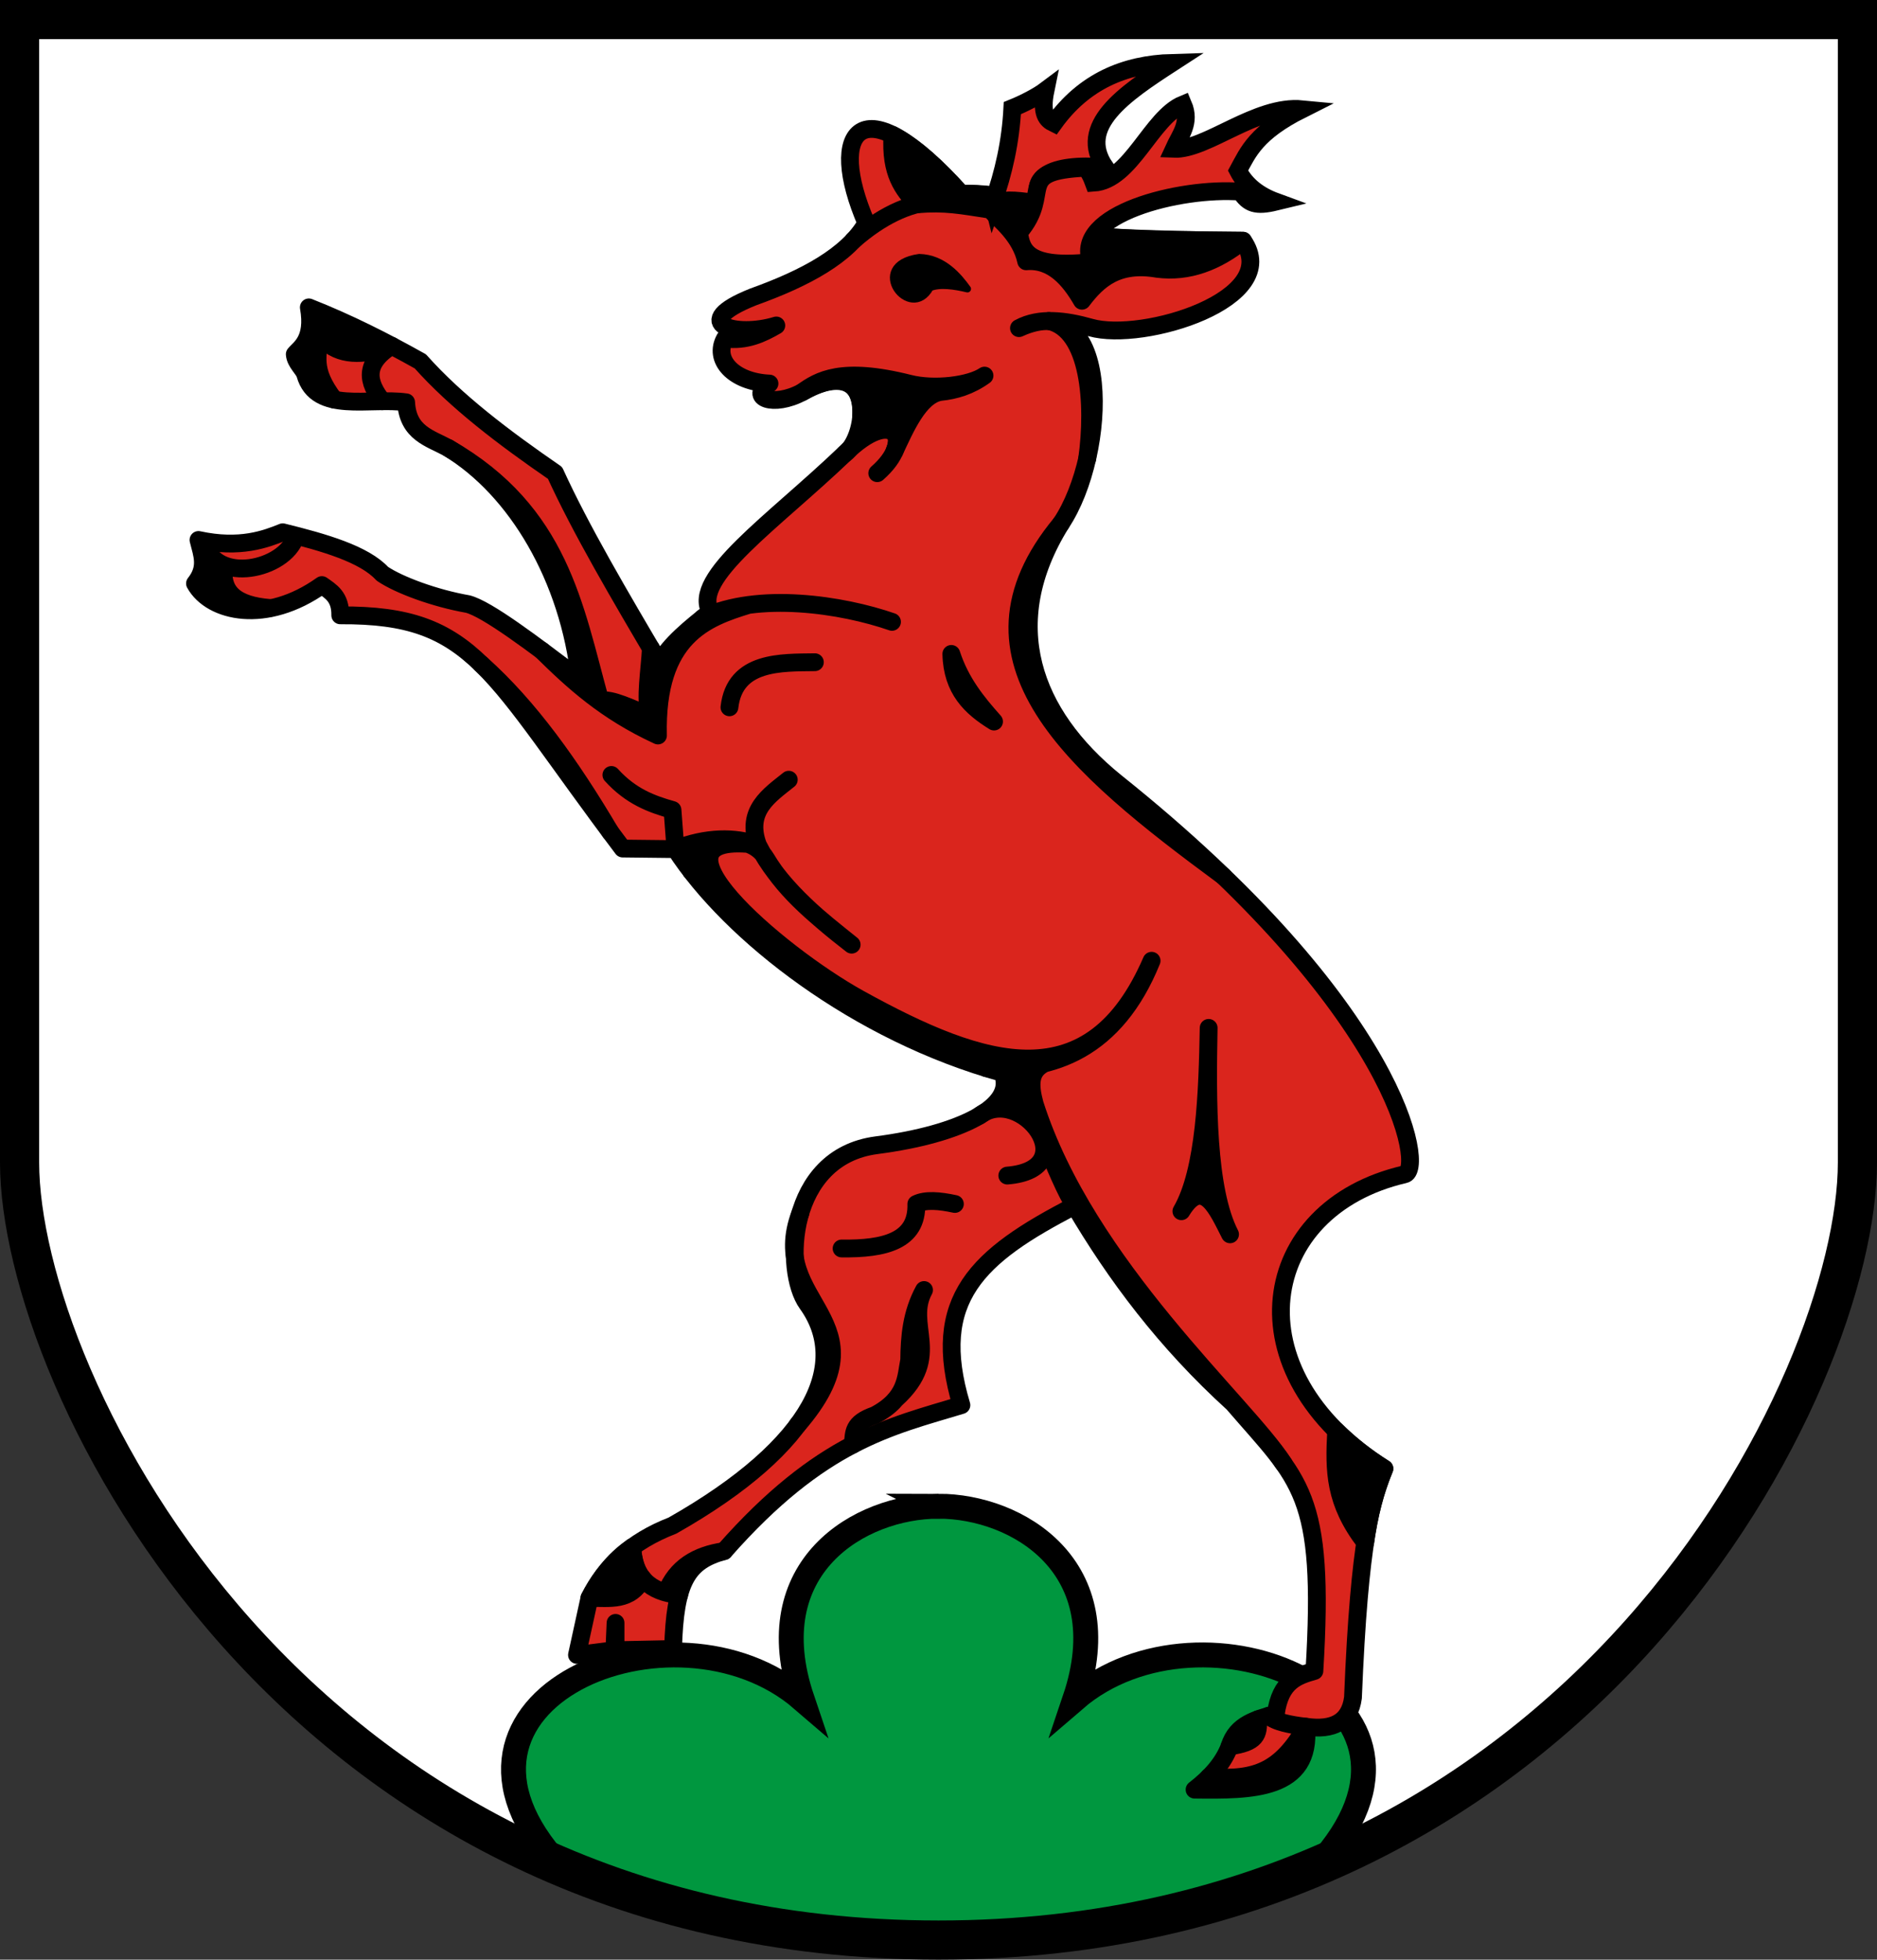
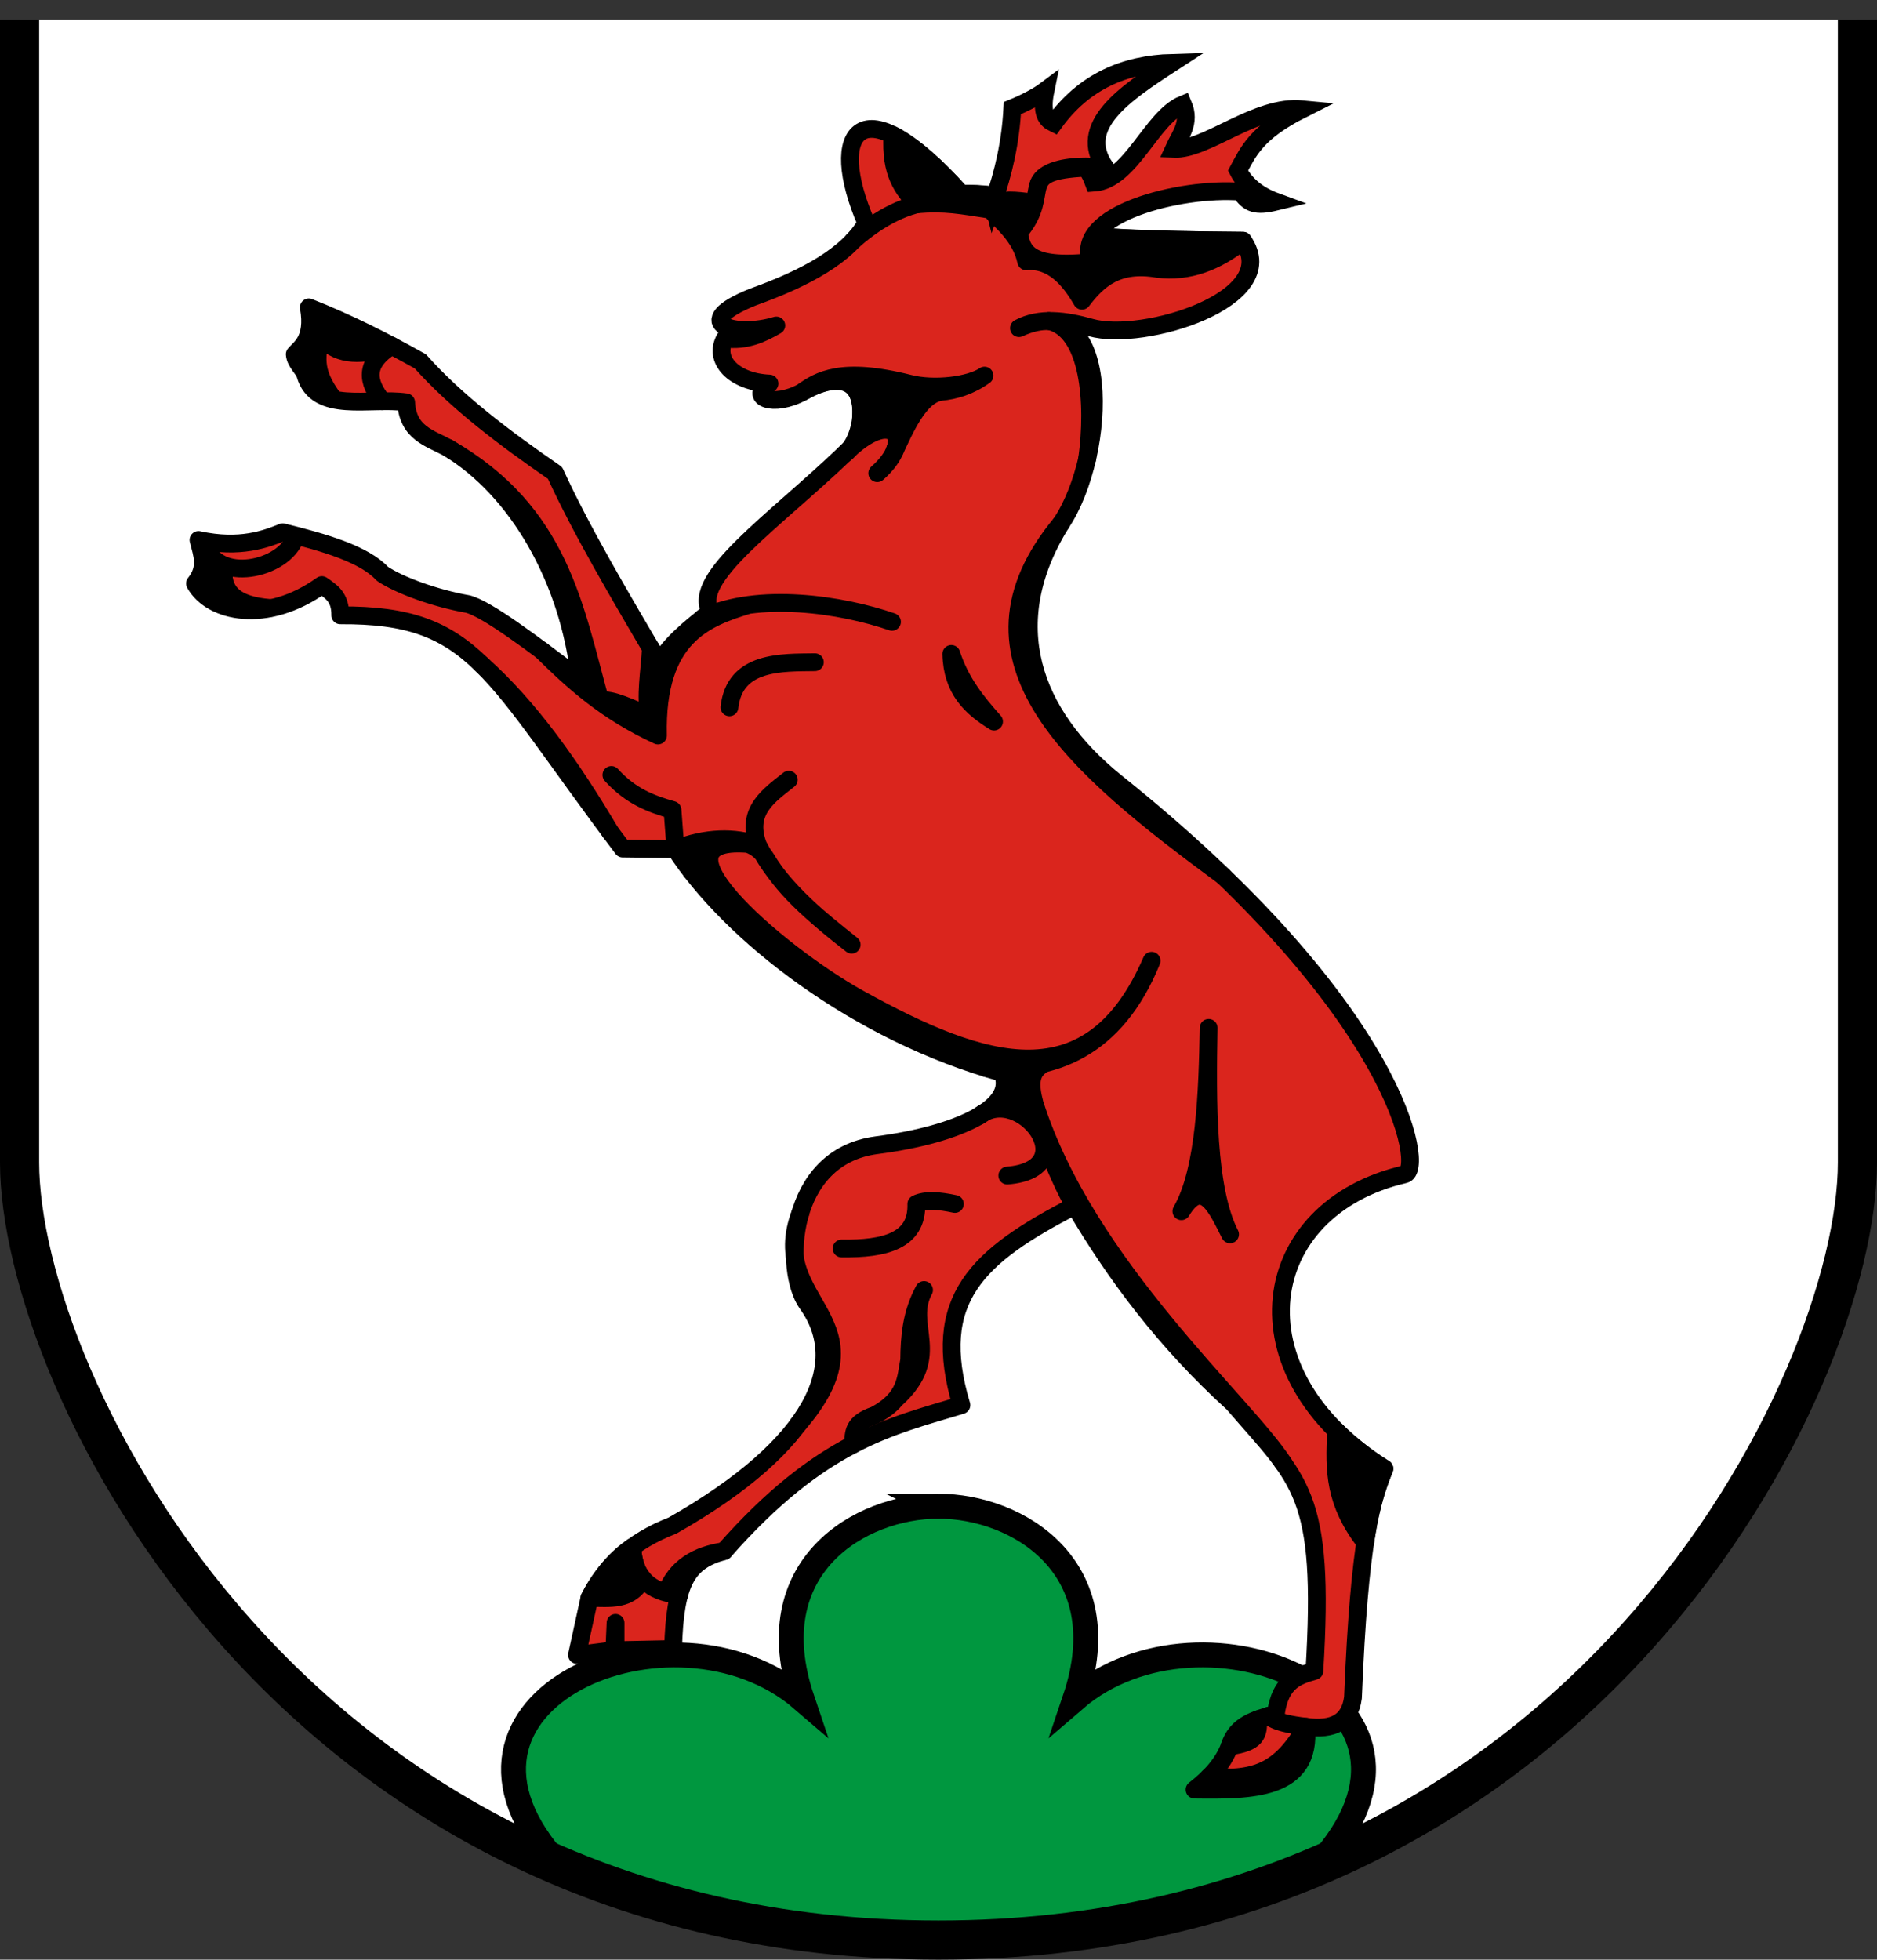
<svg xmlns="http://www.w3.org/2000/svg" xmlns:ns1="http://www.inkscape.org/namespaces/inkscape" xmlns:ns2="http://sodipodi.sourceforge.net/DTD/sodipodi-0.dtd" ns1:version="1.1.1 (3bf5ae0d25, 2021-09-20)" ns2:docname="CoA Rechberghausen.svg" id="svg2130" version="1.1" viewBox="0 0 527.314 550.416" height="550.416" width="527.314">
  <rect x="0" y="0" width="527.314" height="550.416" fill="#333333" stroke="none" />
  <defs id="defs2124" />
  <ns2:namedview ns1:pagecheckerboard="false" fit-margin-bottom="0" fit-margin-right="0" fit-margin-left="0" fit-margin-top="0" lock-margins="true" units="px" ns1:snap-smooth-nodes="true" ns1:snap-object-midpoints="true" ns1:window-maximized="1" ns1:window-y="-11" ns1:window-x="-11" ns1:window-height="1506" ns1:window-width="2560" showgrid="false" ns1:document-rotation="0" ns1:current-layer="layer1" ns1:document-units="px" ns1:cy="275.33333" ns1:cx="264" ns1:zoom="1.5" ns1:pageshadow="2" ns1:pageopacity="0" borderopacity="1.0" bordercolor="#666666" pagecolor="#333333" id="base" showguides="true" ns1:guide-bbox="true" ns1:snap-intersection-paths="true" ns1:object-paths="true" ns1:snap-grids="false" ns1:snap-global="false" ns1:lockguides="false" guidecolor="#00ffff" guideopacity="0.498" ns1:snap-midpoints="true" ns1:snap-to-guides="false" ns1:object-nodes="true" />
  <g id="layer1" ns1:groupmode="layer" ns1:label="rechberghausen" transform="translate(-44.406,-23.833)">
    <g id="g54112" ns1:label="coa">
      <path style="display:inline;opacity:1;fill:#ffffff;stroke:none;stroke-width:11;stroke-linecap:butt;stroke-linejoin:miter;stroke-miterlimit:4;stroke-dasharray:none" d="m 49.906,29.333 v 321 c 0,61.539 76.889,218.416 258.157,218.416 181.268,0 258.157,-156.878 258.157,-218.416 V 29.333 Z" id="path4304" ns2:nodetypes="cszscc" ns1:label="coa-0" />
      <path id="path3265" style="display:inline;opacity:1;fill:#00973f;stroke:#000000;stroke-width:7;stroke-linecap:butt;stroke-linejoin:miter;stroke-miterlimit:8;stroke-dasharray:none" d="m 308.062,446.891 c -22.05,0 -50.896,16.972 -38.305,54.213 -35.932,-30.948 -111.091,0.057 -68.266,46.736 30.485,12.96 65.875,20.91 106.57,20.91 40.693,0 76.085,-7.949 106.568,-20.908 42.83,-46.68 -32.33,-77.687 -68.262,-46.738 12.591,-37.241 -16.257,-54.213 -38.307,-54.213 z" ns1:label="trimount" />
      <g id="g54099" ns1:label="roe">
        <path style="display:inline;opacity:1;fill:#da251d;stroke:#000000;stroke-width:5;stroke-linecap:round;stroke-linejoin:round;stroke-miterlimit:4;stroke-dasharray:none" d="M 433.333,436.333 C 390.061,409.111 397.716,363.222 439,353.667 444.738,352.611 437.821,307.429 357.833,243.5 334.27,224.421 325.015,198.987 342.5,170.833 355.671,151.176 357.158,103.852 330.667,116 c 5.722,-3.109 13.077,-2.182 20.167,-0.167 14.691,4.176 54.264,-7.985 42.789,-24.381 C 380.464,91.302 366.706,91.261 356.853,90.51 334.156,89.547 340.503,78.151 314.427,78.253 286.181,46.703 276.512,60.58 287.792,86.503 c -5.21,9.048 -17.091,15.458 -31.82,20.742 -18.724,7.465 -4.91,11.531 6.527,8.005 -3.943,2.287 -8.482,4.479 -14.417,3.667 -3.365,5.889 2.358,12.195 12.498,12.646 -6.165,3.893 1.084,6.798 9.169,2.437 21.185,-12.054 18.423,12.768 12,17.25 -20.286,19.402 -43.216,34.969 -37.75,44.417 -5.638,4.491 -11.296,8.975 -14.333,14.333 -11.107,-18.811 -22.138,-37.564 -29.333,-53.333 -14.399,-9.908 -27.844,-20.102 -37.833,-31.333 -10.055,-5.639 -20.392,-10.856 -31.333,-15.167 1.646,9.261 -2.637,11.482 -3.951,13.175 0.17,2.351 2.519,4.119 2.951,5.658 3.111,11.079 18.103,6.396 28.333,7.833 0.478,8.69 6.718,10.046 11.833,12.833 19.257,11.684 33.889,36.553 37,65 -13.219,-10.077 -26.119,-19.799 -31.5,-21.167 -9.236,-1.62 -19.307,-5.324 -24,-8.5 -5.097,-5.539 -16.273,-8.78 -28,-11.667 -4.7,1.897 -11.963,4.703 -23.667,2.167 1.052,4.202 2.572,7.718 -0.982,12.216 4.465,8.138 20.022,11.609 35.648,0.451 2.51,1.783 5.237,3.277 5.167,8.5 38.118,-0.234 41.739,15.64 79.333,65.5 l 14.833,0.167 c 15.546,23.958 51.16,51.602 91.833,62.833 4.073,9.334 -11.682,17.26 -35.333,20.333 -25.228,3.278 -26.112,35.333 -19.5,44.5 12.077,16.745 2.394,39.517 -37.833,62.333 -11.506,4.448 -18.935,11.443 -23.333,20.333 l -3.5,16 10.5,-1.333 0.333,-7.667 v 7.667 L 233.5,487 c 0.475,-18.996 4.022,-24.705 14.333,-27.5 27.3,-30.991 46.677,-34.949 66.667,-41 -8.927,-29.733 4.475,-41.92 31.833,-56 11.47,19.489 25.493,38.228 44.5,55.5 18.855,21.947 25.9,24.876 22.833,75.167 -4.776,1.379 -9.53,2.808 -10.833,12 -5.382,1.614 -11.058,2.824 -13,9.167 -1.811,4.789 -5.361,8.708 -9.833,12.167 15.901,0.196 32.946,0.289 31.333,-17.667 7.538,1.056 12.27,-1.254 13.167,-8.167 1.811,-44.969 5.28,-55.533 8.833,-64.333 z" id="path6324" ns2:nodetypes="cccccsccscccccccccccccscccccccccccccsscccccccccccccccccc" ns1:label="roe-0" />
        <path id="path42405" style="display:inline;opacity:1;fill:#000000;stroke:#000000;stroke-width:5;stroke-linecap:round;stroke-linejoin:round;stroke-miterlimit:4;stroke-dasharray:none" d="M 356.853,90.51 C 333.674,89.268 339.385,77.764 314.427,78.253 308.04,71.174 301.622,65.132 295.124,61.704 c -0.69,10.906 2.991,15.36 6.874,19.514 8.035,-0.656 12.357,0.261 20.63,1.526 2.708,2.996 8.488,7.228 10.066,14.483 7.353,-0.627 12.191,5.048 15.674,11.078 4.535,-5.994 10.005,-10.877 21.213,-8.957 8.679,1.11 16.619,-1.94 24.042,-7.896 -12.257,-0.095 -24.784,-0.301 -36.77,-0.943 z m -61.168,60.083 c 3.041,-6.444 6.915,-15.631 12.873,-16.667 4.214,-0.412 8.376,-1.676 12.433,-4.596 -4.12,2.807 -14.168,4.017 -21.154,2.253 -19.078,-4.817 -25.429,-0.94 -30.088,2.417 7.819,-4.568 17.555,-5.754 16.539,7.43 8.256,0.907 11.898,2.658 9.396,9.163 z m 94.284,219.931 c -6.484,-12.626 -6.405,-37.145 -6.01,-57.983 -0.338,17.758 -0.962,39.949 -7.66,51.501 6.143,-10.102 10.196,-0.28 13.671,6.482 z m 29.814,55.158 c -0.634,11.436 -0.494,20.137 8.143,31.399 1.055,-7.833 2.908,-14.687 5.407,-20.748 -4.753,-2.966 -9.29,-6.465 -13.55,-10.652 z m -194.845,41.48 c -3.274,6.642 -9.331,5.441 -14.939,5.505 2.992,-5.455 6.529,-10.526 11.989,-14.241 0.37,3.806 1.199,6.944 2.95,8.737 z" ns1:label="roe-f" />
        <path id="path41347" style="opacity:1;fill:none;stroke:#000000;stroke-width:5;stroke-linecap:round;stroke-linejoin:round;stroke-miterlimit:4;stroke-dasharray:none" d="m 284.143,91.367 c 7.54,-6.641 15.492,-10.523 22.624,-10.875 m 43.053,72.268 c 2.155,-15.439 0.724,-36.223 -10.755,-38.772 M 281.75,151.25 c 13.636,-13.457 19.938,-3.971 9.107,5.492 m -120.523,-7.075 c 31.433,18.059 35.403,44.527 42.703,70.981 3.119,-0.743 8.82,2.244 13.797,4.185 -1.256,-5.256 0.084,-12.459 0.426,-18.913 m -30.638,0.659 c 8.688,8.571 17.827,17.013 32.629,23.837 -0.653,-28.014 13.556,-33.019 25.454,-36.671 m -75.104,16.628 c 13.458,11.985 25.243,28.531 36.264,47.16 M 151.825,136.532 c -4.232,-5.323 -5.328,-10.566 2.628,-15.577 -4.884,2.901 -19.572,-1.694 -22.454,-9.288 -1.615,13.17 0.508,18.738 6.3,24.414 -6.599,-8.669 -4.33,-12.44 -4.185,-18.112 4.705,5.926 11.074,5.667 17.796,3.948 m -24.541,52.831 c -3.03,9.036 -22.255,13.391 -25.605,1.581 -1.487,11.519 8.389,18.491 18.511,18.275 -9.733,-0.766 -13.767,-4.424 -12.972,-11.639 M 266,242.833 c -5.44,4.373 -12.216,8.694 -8.667,18.333 -6.397,-2.333 -14.548,-2.274 -23.167,1.167 l -0.833,-11 c -5.885,-1.65 -11.72,-3.802 -17.167,-9.833 m 105.27,82.332 c 18.807,1.11 36.383,-5.214 46.495,-30.147 -17.114,39.542 -46.881,30.128 -82.024,10.724 -23.551,-13.003 -63.282,-47.806 -28.574,-43.243 5.472,10.924 16.046,20.021 26.333,28 -8.971,-7.208 -18.13,-14.241 -24.083,-24.25 -5.209,-8.684 -20.932,-4.087 -20.961,3.678 l 5.086,-1.178 m 161.278,167.449 c -10.664,-16.716 -55.407,-55.366 -69.91,-101.004 -1.412,-5.303 -1.501,-9.149 2.733,-11.326 m 8.524,39.965 c -4.572,-6.663 -13.927,-32.519 -15.879,-37.82 l -1.422,11.229 m -9.538,1.335 c 11.73,-8.981 30.004,14.974 7.895,16.78 M 342.5,170.833 c -31.9,38.466 3.76,68.276 45.582,99.099 m -118.83,94.63 c -9.852,25.741 24.931,29.816 -0.787,59.544 M 247.833,459.5 c -7.765,1.122 -13.501,4.57 -16.306,11.686 m -9.539,-12.761 c 0.439,8.268 4.914,12.662 13.209,13.387 m 162.64,34.913 c 0.178,4.283 -0.343,6.547 -8.005,7.608 m -5.789,8.631 c 13.481,1.008 20.177,-1.949 27.289,-14.131 -4.289,-0.495 -8.722,-1.329 -10.511,-3.073 M 312.667,362 c -4.364,-0.941 -8.239,-1.27 -10.833,0 0.305,10.428 -8.949,12.663 -21,12.5 m 3.128,55.12 c 0.403,-3.496 -0.143,-6.064 6.206,-8.287 9.079,-4.778 8.699,-10.722 9.667,-15.5 0.065,-6.556 0.592,-13.111 4.167,-19.667 -5.428,10.019 5.569,18.387 -7.921,30.61 M 241.915,197.332 C 257.385,189.988 281.063,193.662 295,198.5 m -45.667,24 c 1.463,-13.151 14.702,-12.526 24,-12.667 M 311.667,207.5 c 2.604,8.009 7.211,13.614 12,19 -6.374,-3.959 -11.778,-8.888 -12,-19 z" ns1:label="roe-c" />
-         <path style="opacity:1;fill:#000000;stroke:#000000;stroke-width:2;stroke-linecap:round;stroke-linejoin:round;stroke-miterlimit:4;stroke-dasharray:none" d="m 316.197,104.973 c -3.442,-0.827 -7.722,-1.514 -10.502,-0.354 -5.477,9.997 -18.343,-6.315 -3.049,-8.46 6.796,0.139 11.113,5.413 13.551,8.813 z" id="path39090" ns2:nodetypes="cccc" ns1:label="roe-eye" />
        <g id="g53994" ns1:label="antlers">
          <path style="opacity:1;fill:#da251d;stroke:#000000;stroke-width:5;stroke-linecap:round;stroke-linejoin:miter;stroke-miterlimit:4;stroke-dasharray:none" d="m 323.384,80.728 c 2.986,-8.397 4.948,-17.178 5.421,-26.517 3.457,-1.392 7.267,-3.416 9.31,-4.95 -1.356,6.622 0.388,8.238 2.357,9.192 8.4,-11.683 19.811,-16.591 33.234,-16.971 -13.628,8.838 -26.749,17.74 -18.856,29.345 -15.538,-1.345 -21.89,3.156 -17.678,10.253 -6.794,-0.899 -9.272,-1.417 -13.789,-0.354 z" id="path44222" ns2:nodetypes="cccccccc" ns1:label="antlers-r" />
          <path style="opacity:1;fill:#da251d;stroke:#000000;stroke-width:5;stroke-linecap:round;stroke-linejoin:miter;stroke-miterlimit:4;stroke-dasharray:none" d="m 330.69,89.095 c 9.736,-11.272 -1.866,-17.19 18.856,-18.149 1.262,2.046 1.42,2.332 2.124,4.209 10.488,-0.681 16.157,-18.332 25.1,-22.004 2.219,5.192 -0.833,8.627 -2.593,12.492 9.16,0.392 23.143,-12.387 36.062,-11.137 -12.99,6.515 -15.191,12.02 -18.028,17.258 2.216,4.277 5.977,7.034 10.604,8.728 -5.532,1.339 -7.655,0.614 -9.899,-2.828 -17.017,-1.296 -47.244,6.325 -41.955,19.799 -17.516,1.85 -19.598,-2.955 -20.27,-8.367 z" id="path45677" ns2:nodetypes="ccccccccccc" ns1:label="antlers-l" />
        </g>
      </g>
-       <path style="display:inline;opacity:1;fill:none;stroke:#000000;stroke-width:11;stroke-linecap:butt;stroke-linejoin:miter;stroke-miterlimit:4;stroke-dasharray:none" d="m 49.906,29.333 v 321 c 0,61.539 76.889,218.416 258.157,218.416 181.268,0 258.157,-156.878 258.157,-218.416 V 29.333 Z" id="path907" ns2:nodetypes="cszscc" ns1:label="coa-f" />
+       <path style="display:inline;opacity:1;fill:none;stroke:#000000;stroke-width:11;stroke-linecap:butt;stroke-linejoin:miter;stroke-miterlimit:4;stroke-dasharray:none" d="m 49.906,29.333 v 321 c 0,61.539 76.889,218.416 258.157,218.416 181.268,0 258.157,-156.878 258.157,-218.416 V 29.333 " id="path907" ns2:nodetypes="cszscc" ns1:label="coa-f" />
    </g>
  </g>
</svg>